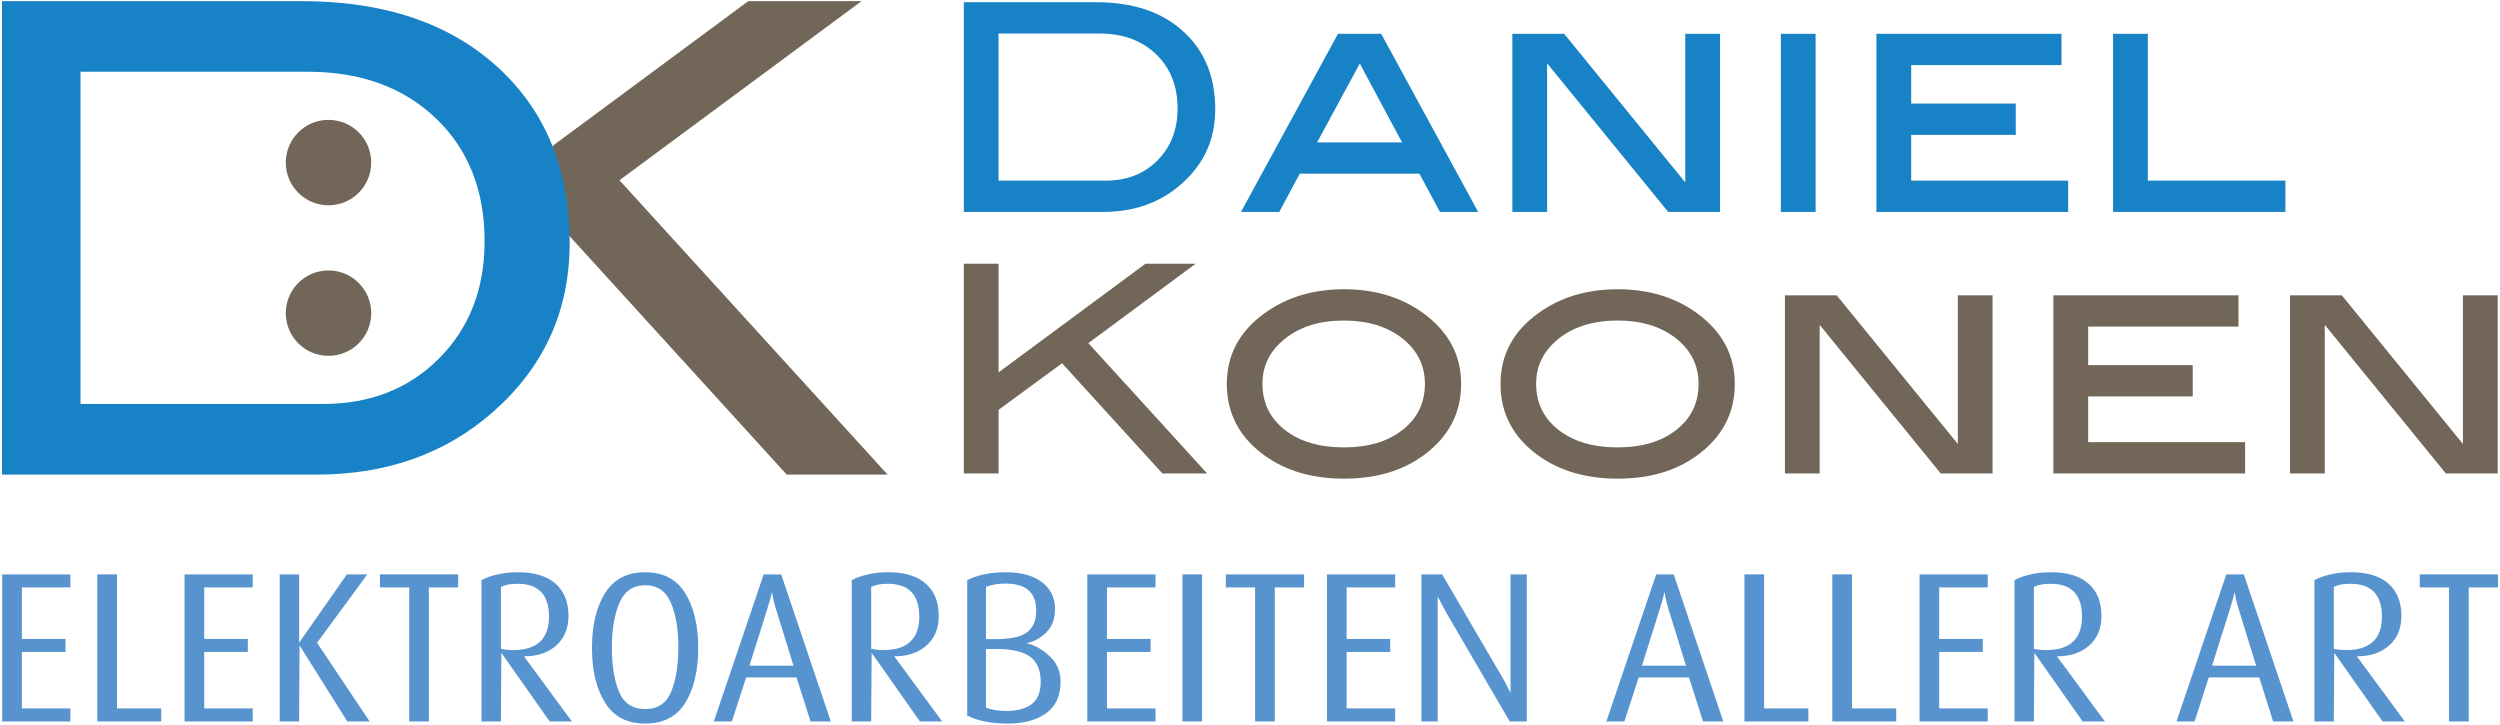
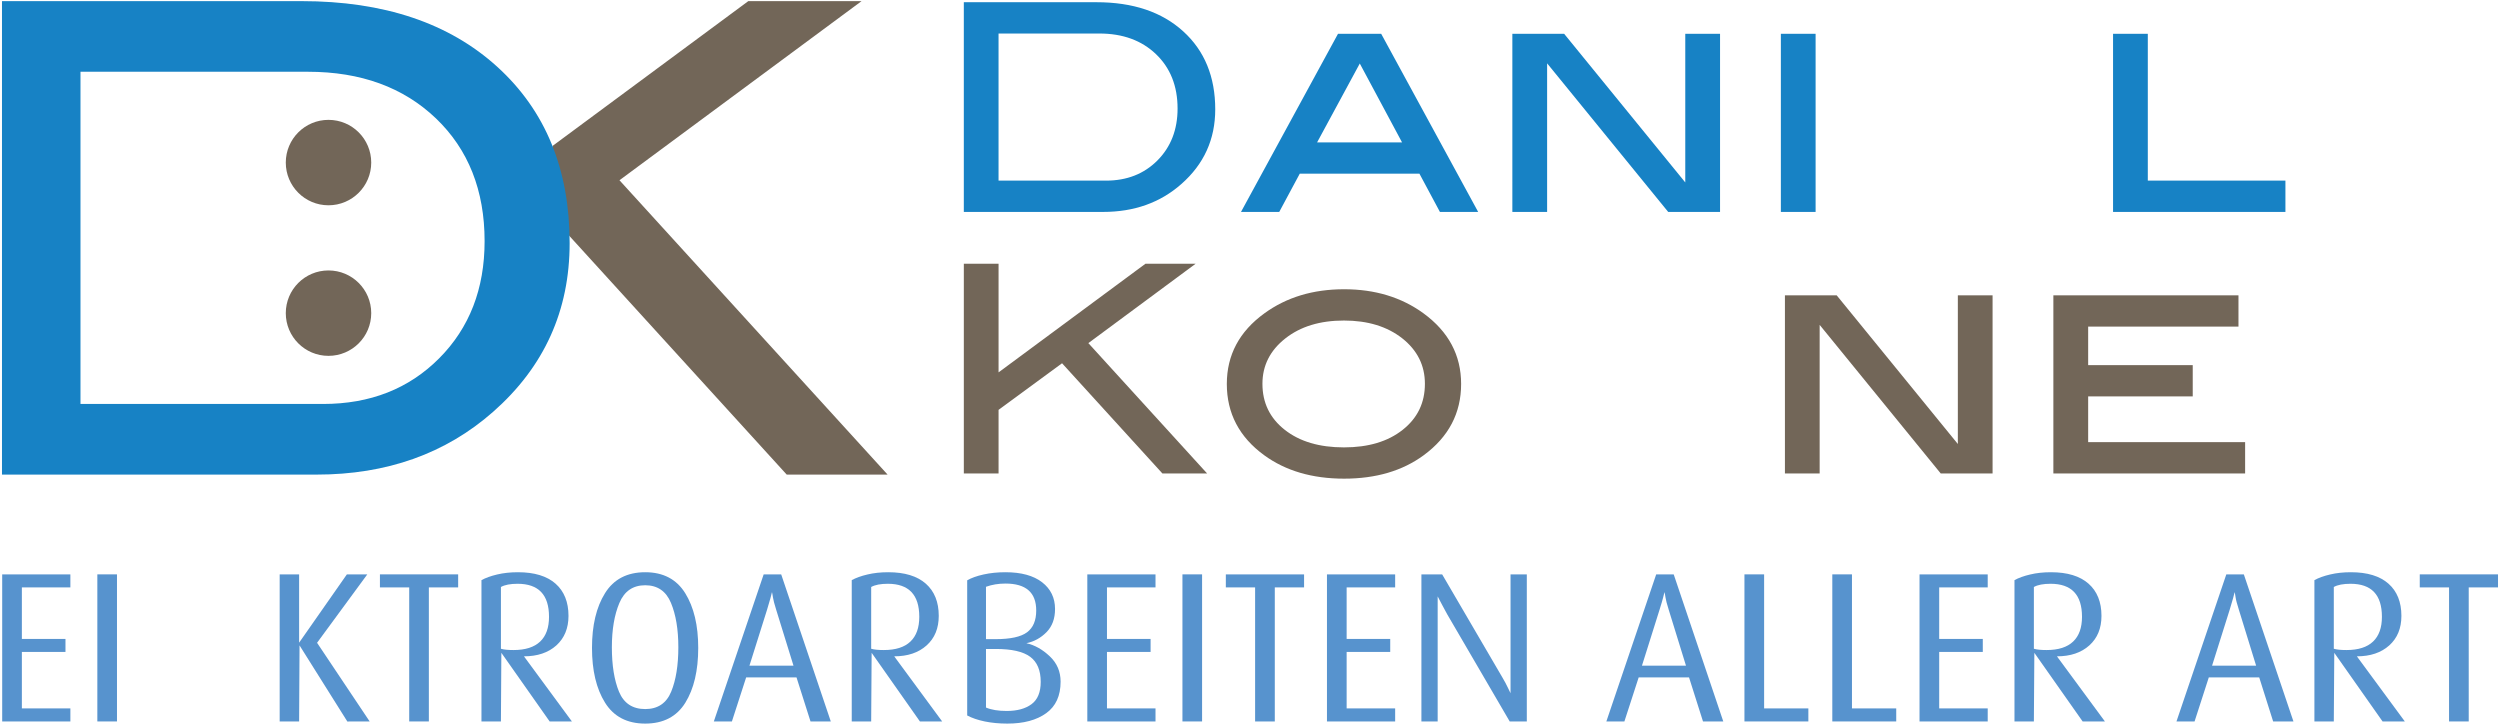
<svg xmlns="http://www.w3.org/2000/svg" version="1.1" id="Layer_1" x="0px" y="0px" width="416.75px" height="120.811px" viewBox="0 0 416.75 120.811" enable-background="new 0 0 416.75 120.811" xml:space="preserve">
  <g>
    <g>
      <path fill="#726658" d="M147.961,79.115h-16.815L93.374,37.638l-1.288-13.294L124.74,0.188h18.881l-40.355,29.859L147.961,79.115z    " />
    </g>
    <g>
      <path fill="#726658" d="M201.225,78.926h-7.452l-16.73-18.371l-10.583,7.768v10.603h-5.79V43.969h5.79v18.106l24.481-18.106h8.364    l-17.878,13.227L201.225,78.926z" />
      <path fill="#726658" d="M243.569,64.004c0,4.863-2.076,8.822-6.229,11.879c-3.538,2.605-7.967,3.91-13.277,3.91    s-9.758-1.304-13.329-3.91c-4.148-3.024-6.223-6.984-6.223-11.879c0-4.825,2.092-8.754,6.271-11.775    c3.673-2.672,8.095-4.011,13.281-4.011c5.148,0,9.561,1.338,13.229,4.011C241.477,55.284,243.569,59.213,243.569,64.004z     M237.532,63.98c0-3.06-1.258-5.586-3.77-7.575c-2.521-1.98-5.759-2.972-9.727-2.972c-3.998,0-7.259,0.997-9.788,2.996    c-2.535,2.003-3.798,4.524-3.798,7.551c0,3.166,1.239,5.719,3.72,7.67c2.482,1.955,5.774,2.929,9.866,2.929    c4.066,0,7.331-0.974,9.794-2.929C236.297,69.7,237.532,67.146,237.532,63.98z" />
-       <path fill="#726658" d="M289.192,64.004c0,4.863-2.078,8.822-6.23,11.879c-3.543,2.605-7.965,3.91-13.275,3.91    s-9.754-1.304-13.326-3.91c-4.148-3.024-6.226-6.984-6.226-11.879c0-4.825,2.089-8.754,6.274-11.775    c3.668-2.672,8.096-4.011,13.277-4.011c5.148,0,9.561,1.338,13.229,4.011C287.104,55.284,289.192,59.213,289.192,64.004z     M283.155,63.98c0-3.06-1.258-5.586-3.77-7.575c-2.518-1.98-5.758-2.972-9.723-2.972c-4.002,0-7.262,0.997-9.793,2.996    c-2.533,2.003-3.797,4.524-3.797,7.551c0,3.166,1.238,5.719,3.721,7.67c2.482,1.955,5.777,2.929,9.869,2.929    c4.061,0,7.328-0.974,9.795-2.929C281.927,69.7,283.155,67.146,283.155,63.98z" />
      <path fill="#726658" d="M332.163,78.926h-8.643l-20.184-24.77v24.77h-5.789V49.229h8.627l20.199,24.784V49.229h5.789V78.926z" />
      <path fill="#726658" d="M374.263,78.926h-31.967V49.229h30.857v5.216h-25.057v6.422h17.432v5.214h-17.432v7.628h26.166V78.926z" />
-       <path fill="#726658" d="M416.366,78.926h-8.643l-20.184-24.77v24.77h-5.791V49.229h8.633l20.191,24.784V49.229h5.793V78.926z" />
    </g>
    <g>
      <path fill="#1782C5" d="M182.777,0.37c6.089,0,10.904,1.618,14.463,4.854c3.562,3.232,5.34,7.573,5.34,13.011    c0,4.986-1.883,9.142-5.658,12.451c-3.505,3.095-7.85,4.642-13.033,4.642h-23.22V0.37H182.777z M184.369,30.111    c3.481,0,6.34-1.119,8.578-3.366c2.231-2.247,3.355-5.131,3.355-8.65c0-3.751-1.204-6.774-3.597-9.066    c-2.4-2.296-5.547-3.441-9.441-3.441h-16.806v24.523H184.369z" />
      <path fill="#1782C5" d="M246.41,35.329h-6.375l-3.415-6.375h-19.952l-3.42,6.375h-6.375l16.172-29.695h7.198L246.41,35.329z     M233.725,23.742l-7.048-13.155l-7.119,13.155H233.725z" />
      <path fill="#1782C5" d="M286.733,35.329h-8.645l-20.184-24.772v24.772h-5.795V5.633h8.633l20.193,24.78V5.633h5.797V35.329z" />
      <path fill="#1782C5" d="M302.661,35.329h-5.791V5.633h5.791V35.329z" />
-       <path fill="#1782C5" d="M344.765,35.329H312.8V5.633h30.85v5.215h-25.055v6.419h17.43v5.218h-17.43v7.625h26.17V35.329z" />
      <path fill="#1782C5" d="M380.981,35.329h-28.736V5.633h5.795v24.478h22.941V35.329z" />
    </g>
    <g>
      <path fill="#5793CE" d="M0.365,120.265V95.747h11.366v2.173H3.645v8.59h7.27v2.172h-7.27v9.41h8.087v2.173H0.365z" />
-       <path fill="#5793CE" d="M16.227,120.265V95.747h3.274v22.345h7.375v2.173H16.227z" />
-       <path fill="#5793CE" d="M30.767,120.265V95.747h11.361v2.173h-8.087v8.59h7.27v2.172h-7.27v9.41h8.087v2.173H30.767z" />
+       <path fill="#5793CE" d="M16.227,120.265V95.747h3.274v22.345v2.173H16.227z" />
      <path fill="#5793CE" d="M57.901,120.275l-7.967-12.687l-0.071,12.677h-3.241V95.747h3.241v11.387l7.956-11.377l3.41-0.01    l-8.374,11.406l8.767,13.112L57.901,120.275z" />
      <path fill="#5793CE" d="M71.491,97.92v22.345h-3.275V97.92h-4.882v-2.173h13.04v2.173H71.491z" />
      <path fill="#5793CE" d="M91.626,120.265l-8.049-11.441l-0.072,11.441H80.26V96.709c0.686-0.376,1.562-0.694,2.615-0.943    c1.062-0.253,2.219-0.375,3.478-0.375c2.734,0,4.82,0.64,6.259,1.907c1.435,1.273,2.156,3.062,2.156,5.368    c0,2.071-0.685,3.712-2.027,4.927c-1.351,1.21-3.151,1.817-5.397,1.817l7.989,10.854H91.626z M86.281,97.316    c-1.205,0-2.138,0.176-2.776,0.535v10.297c0.476,0.144,1.172,0.214,2.1,0.214c1.972,0,3.447-0.473,4.438-1.414    c0.989-0.94,1.479-2.317,1.479-4.128C91.521,99.148,89.777,97.316,86.281,97.316z" />
      <path fill="#5793CE" d="M107.559,120.623c-3.02,0-5.253-1.168-6.703-3.494s-2.171-5.365-2.171-9.123    c0-3.756,0.721-6.795,2.171-9.121c1.45-2.33,3.684-3.494,6.703-3.494c2.997,0,5.216,1.164,6.666,3.494    c1.445,2.326,2.169,5.365,2.169,9.121c0,3.775-0.719,6.825-2.151,9.141C112.802,119.464,110.573,120.623,107.559,120.623z     M107.559,97.562c-2.047,0-3.482,0.991-4.312,2.961c-0.83,1.975-1.249,4.429-1.249,7.376c0,3.02,0.398,5.49,1.191,7.413    c0.799,1.924,2.256,2.89,4.37,2.89c2.095,0,3.534-0.97,4.331-2.909c0.793-1.936,1.19-4.398,1.19-7.393    c0-2.972-0.413-5.432-1.229-7.394C111.036,98.546,109.599,97.562,107.559,97.562z" />
      <path fill="#5793CE" d="M135.112,120.265l-2.333-7.341h-8.395l-2.378,7.347l-3.01-0.006l8.308-24.518h2.92l8.268,24.518H135.112z     M129.396,101.666c-0.306-0.976-0.487-1.671-0.547-2.089c-0.058-0.413-0.114-0.707-0.161-0.874    c-0.067,0.287-0.155,0.617-0.252,0.998c-0.095,0.38-0.289,1.033-0.575,1.96l-2.929,9.304h7.342L129.396,101.666z" />
      <path fill="#5793CE" d="M153.349,120.265l-8.047-11.441l-0.076,11.441h-3.241V96.709c0.687-0.376,1.56-0.694,2.621-0.943    c1.053-0.253,2.214-0.375,3.473-0.375c2.731,0,4.814,0.64,6.256,1.907c1.437,1.273,2.156,3.062,2.156,5.368    c0,2.071-0.672,3.712-2.027,4.927c-1.348,1.21-3.149,1.817-5.397,1.817l7.991,10.854H153.349z M148.006,97.316    c-1.211,0-2.137,0.176-2.78,0.535v10.297c0.475,0.144,1.182,0.214,2.104,0.214c1.973,0,3.452-0.473,4.436-1.414    c0.989-0.94,1.479-2.317,1.479-4.128C153.244,99.148,151.496,97.316,148.006,97.316z" />
      <path fill="#5793CE" d="M167.929,120.623c-1.378,0-2.637-0.122-3.778-0.358c-1.14-0.236-2.114-0.569-2.92-0.996V96.741    c0.687-0.397,1.595-0.726,2.721-0.975c1.135-0.253,2.351-0.375,3.656-0.375c2.637,0,4.671,0.56,6.111,1.673    c1.438,1.114,2.156,2.602,2.156,4.457c0,1.615-0.476,2.9-1.425,3.865c-0.95,0.96-2.064,1.574-3.353,1.836    c1.383,0.308,2.676,1.031,3.885,2.173c1.216,1.136,1.82,2.555,1.82,4.239c0,2.352-0.799,4.104-2.405,5.257    C172.794,120.046,170.637,120.623,167.929,120.623z M167.607,97.279c-1.169,0-2.243,0.179-3.243,0.537v8.729h1.604    c2.475,0,4.216-0.382,5.235-1.139c1.027-0.761,1.535-1.972,1.535-3.635C172.739,98.776,171.03,97.279,167.607,97.279z     M165.998,108.183h-1.634v9.765c0.902,0.383,2.047,0.569,3.444,0.569c1.752,0,3.134-0.376,4.154-1.136    c1.018-0.757,1.526-2,1.526-3.711c0-1.92-0.587-3.316-1.758-4.184S168.65,108.183,165.998,108.183z" />
      <path fill="#5793CE" d="M181.255,120.265V95.747h11.369v2.173h-8.091v8.59h7.271v2.172h-7.271v9.41h8.091v2.173H181.255z" />
      <path fill="#5793CE" d="M197.113,120.265V95.747h3.275v24.518H197.113z" />
      <path fill="#5793CE" d="M212.509,97.92v22.345h-3.282V97.92h-4.88v-2.173h13.042v2.173H212.509z" />
      <path fill="#5793CE" d="M221.205,120.265V95.747h11.367v2.173h-8.087v8.59h7.265v2.172h-7.265v9.41h8.087v2.173H221.205z" />
      <path fill="#5793CE" d="M251.667,120.265l-10.433-17.889c-0.222-0.381-0.49-0.879-0.807-1.496    c-0.317-0.616-0.576-1.104-0.768-1.462c0,0.383,0,0.809,0,1.283c0,0.473,0,1.058,0,1.747v17.818h-2.71V95.747h3.458l10.047,17.197    c0.37,0.621,0.665,1.174,0.886,1.651c0.217,0.477,0.381,0.797,0.467,0.965c0-0.354,0-0.697,0-1.03s0-0.716,0-1.142v-0.534V95.747    h2.713v24.518H251.667z" />
      <path fill="#5793CE" d="M283.89,120.265l-2.328-7.341h-8.395l-2.383,7.347l-3.004-0.006l8.309-24.518h2.918l8.264,24.518H283.89z     M278.181,101.666c-0.307-0.976-0.488-1.671-0.547-2.089c-0.061-0.413-0.115-0.707-0.164-0.874    c-0.066,0.287-0.152,0.617-0.252,0.998c-0.094,0.38-0.291,1.033-0.578,1.96l-2.926,9.304h7.338L278.181,101.666z" />
      <path fill="#5793CE" d="M290.8,120.265V95.747h3.279v22.345h7.375v2.173H290.8z" />
      <path fill="#5793CE" d="M305.446,120.265V95.747h3.277v22.345h7.379v2.173H305.446z" />
      <path fill="#5793CE" d="M319.985,120.265V95.747h11.367v2.173h-8.088v8.59h7.268v2.172h-7.268v9.41h8.088v2.173H319.985z" />
      <path fill="#5793CE" d="M347.175,120.265l-8.049-11.441l-0.078,11.441h-3.234V96.709c0.682-0.376,1.557-0.694,2.617-0.943    c1.057-0.253,2.211-0.375,3.471-0.375c2.734,0,4.822,0.64,6.258,1.907c1.436,1.273,2.156,3.062,2.156,5.368    c0,2.071-0.674,3.712-2.027,4.927c-1.346,1.21-3.145,1.817-5.396,1.817l7.996,10.854H347.175z M341.835,97.316    c-1.215,0-2.143,0.176-2.787,0.535v10.297c0.484,0.144,1.182,0.214,2.105,0.214c1.98,0,3.451-0.473,4.438-1.414    c0.988-0.94,1.479-2.317,1.479-4.128C347.069,99.148,345.325,97.316,341.835,97.316z" />
      <path fill="#5793CE" d="M378.933,120.265l-2.322-7.341h-8.404l-2.375,7.347l-3.014-0.006l8.309-24.518h2.92l8.27,24.518H378.933z     M373.226,101.666c-0.309-0.976-0.496-1.671-0.553-2.089c-0.057-0.413-0.117-0.707-0.158-0.874    c-0.072,0.287-0.16,0.617-0.254,0.998c-0.098,0.38-0.289,1.033-0.578,1.96l-2.93,9.304h7.342L373.226,101.666z" />
      <path fill="#5793CE" d="M397.173,120.265l-8.049-11.441l-0.078,11.441h-3.234V96.709c0.682-0.376,1.557-0.694,2.615-0.943    c1.059-0.253,2.213-0.375,3.473-0.375c2.738,0,4.822,0.64,6.258,1.907c1.436,1.273,2.156,3.062,2.156,5.368    c0,2.071-0.674,3.712-2.027,4.927c-1.35,1.21-3.145,1.817-5.396,1.817l7.992,10.854H397.173z M391.833,97.316    c-1.215,0-2.143,0.176-2.787,0.535v10.297c0.48,0.144,1.182,0.214,2.105,0.214c1.973,0,3.453-0.473,4.436-1.414    c0.992-0.94,1.479-2.317,1.479-4.128C397.065,99.148,395.325,97.316,391.833,97.316z" />
      <path fill="#5793CE" d="M411.536,97.92v22.345h-3.279V97.92h-4.883v-2.173h13.045v2.173H411.536z" />
    </g>
    <g>
      <path fill="#1782C5" d="M50.261,0.188c13.734,0,24.616,3.654,32.645,10.957c8.034,7.302,12.053,17.097,12.053,29.382    c0,11.262-4.255,20.638-12.754,28.121c-7.925,6.978-17.739,10.467-29.437,10.467H0.331V0.188H50.261z M53.862,67.341    c7.848,0,14.297-2.535,19.344-7.606c5.051-5.069,7.578-11.583,7.578-19.535c0-8.462-2.709-15.29-8.116-20.469    c-5.422-5.178-12.522-7.769-21.32-7.769H13.417v55.379H53.862z" />
    </g>
    <path fill="#726658" d="M61.884,27.1c0,3.931-3.188,7.122-7.129,7.122c-3.927,0-7.115-3.191-7.115-7.122   c0-3.932,3.188-7.119,7.115-7.119C58.695,19.981,61.884,23.167,61.884,27.1z" />
    <path fill="#726658" d="M61.884,52.2c0,3.932-3.188,7.121-7.129,7.121c-3.927,0-7.115-3.188-7.115-7.121   c0-3.931,3.188-7.117,7.115-7.117C58.695,45.083,61.884,48.269,61.884,52.2z" />
  </g>
</svg>